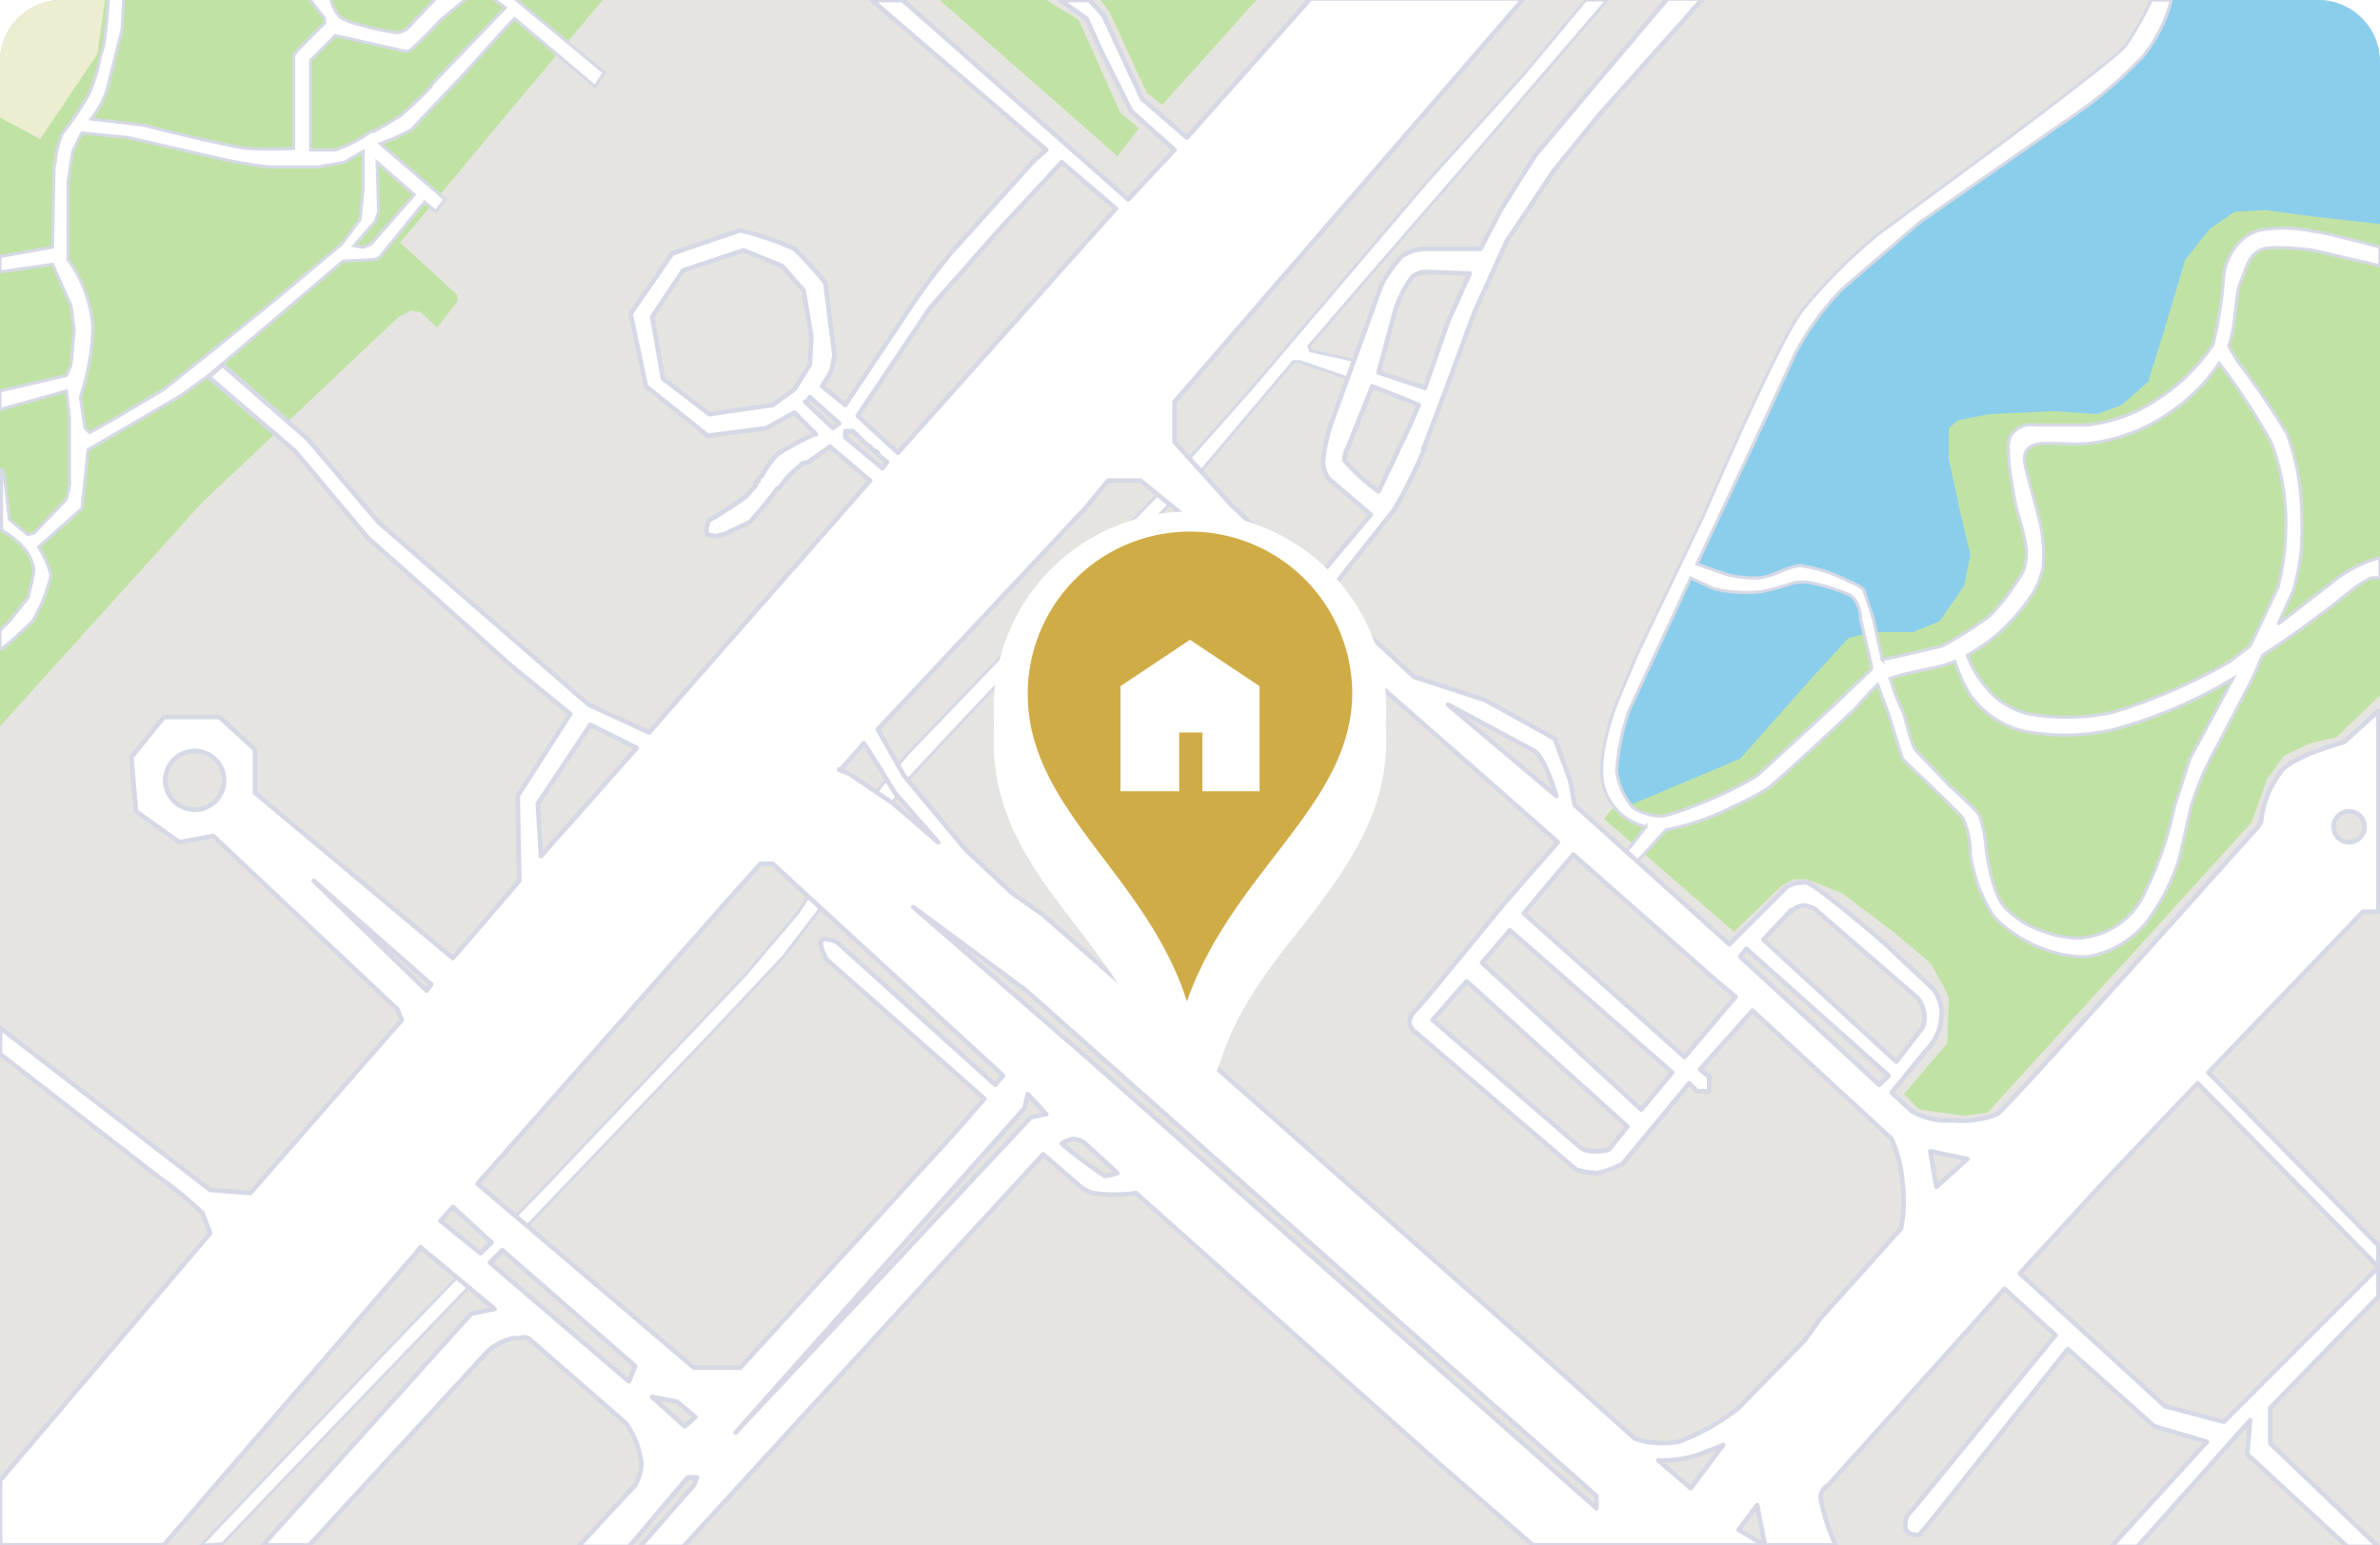
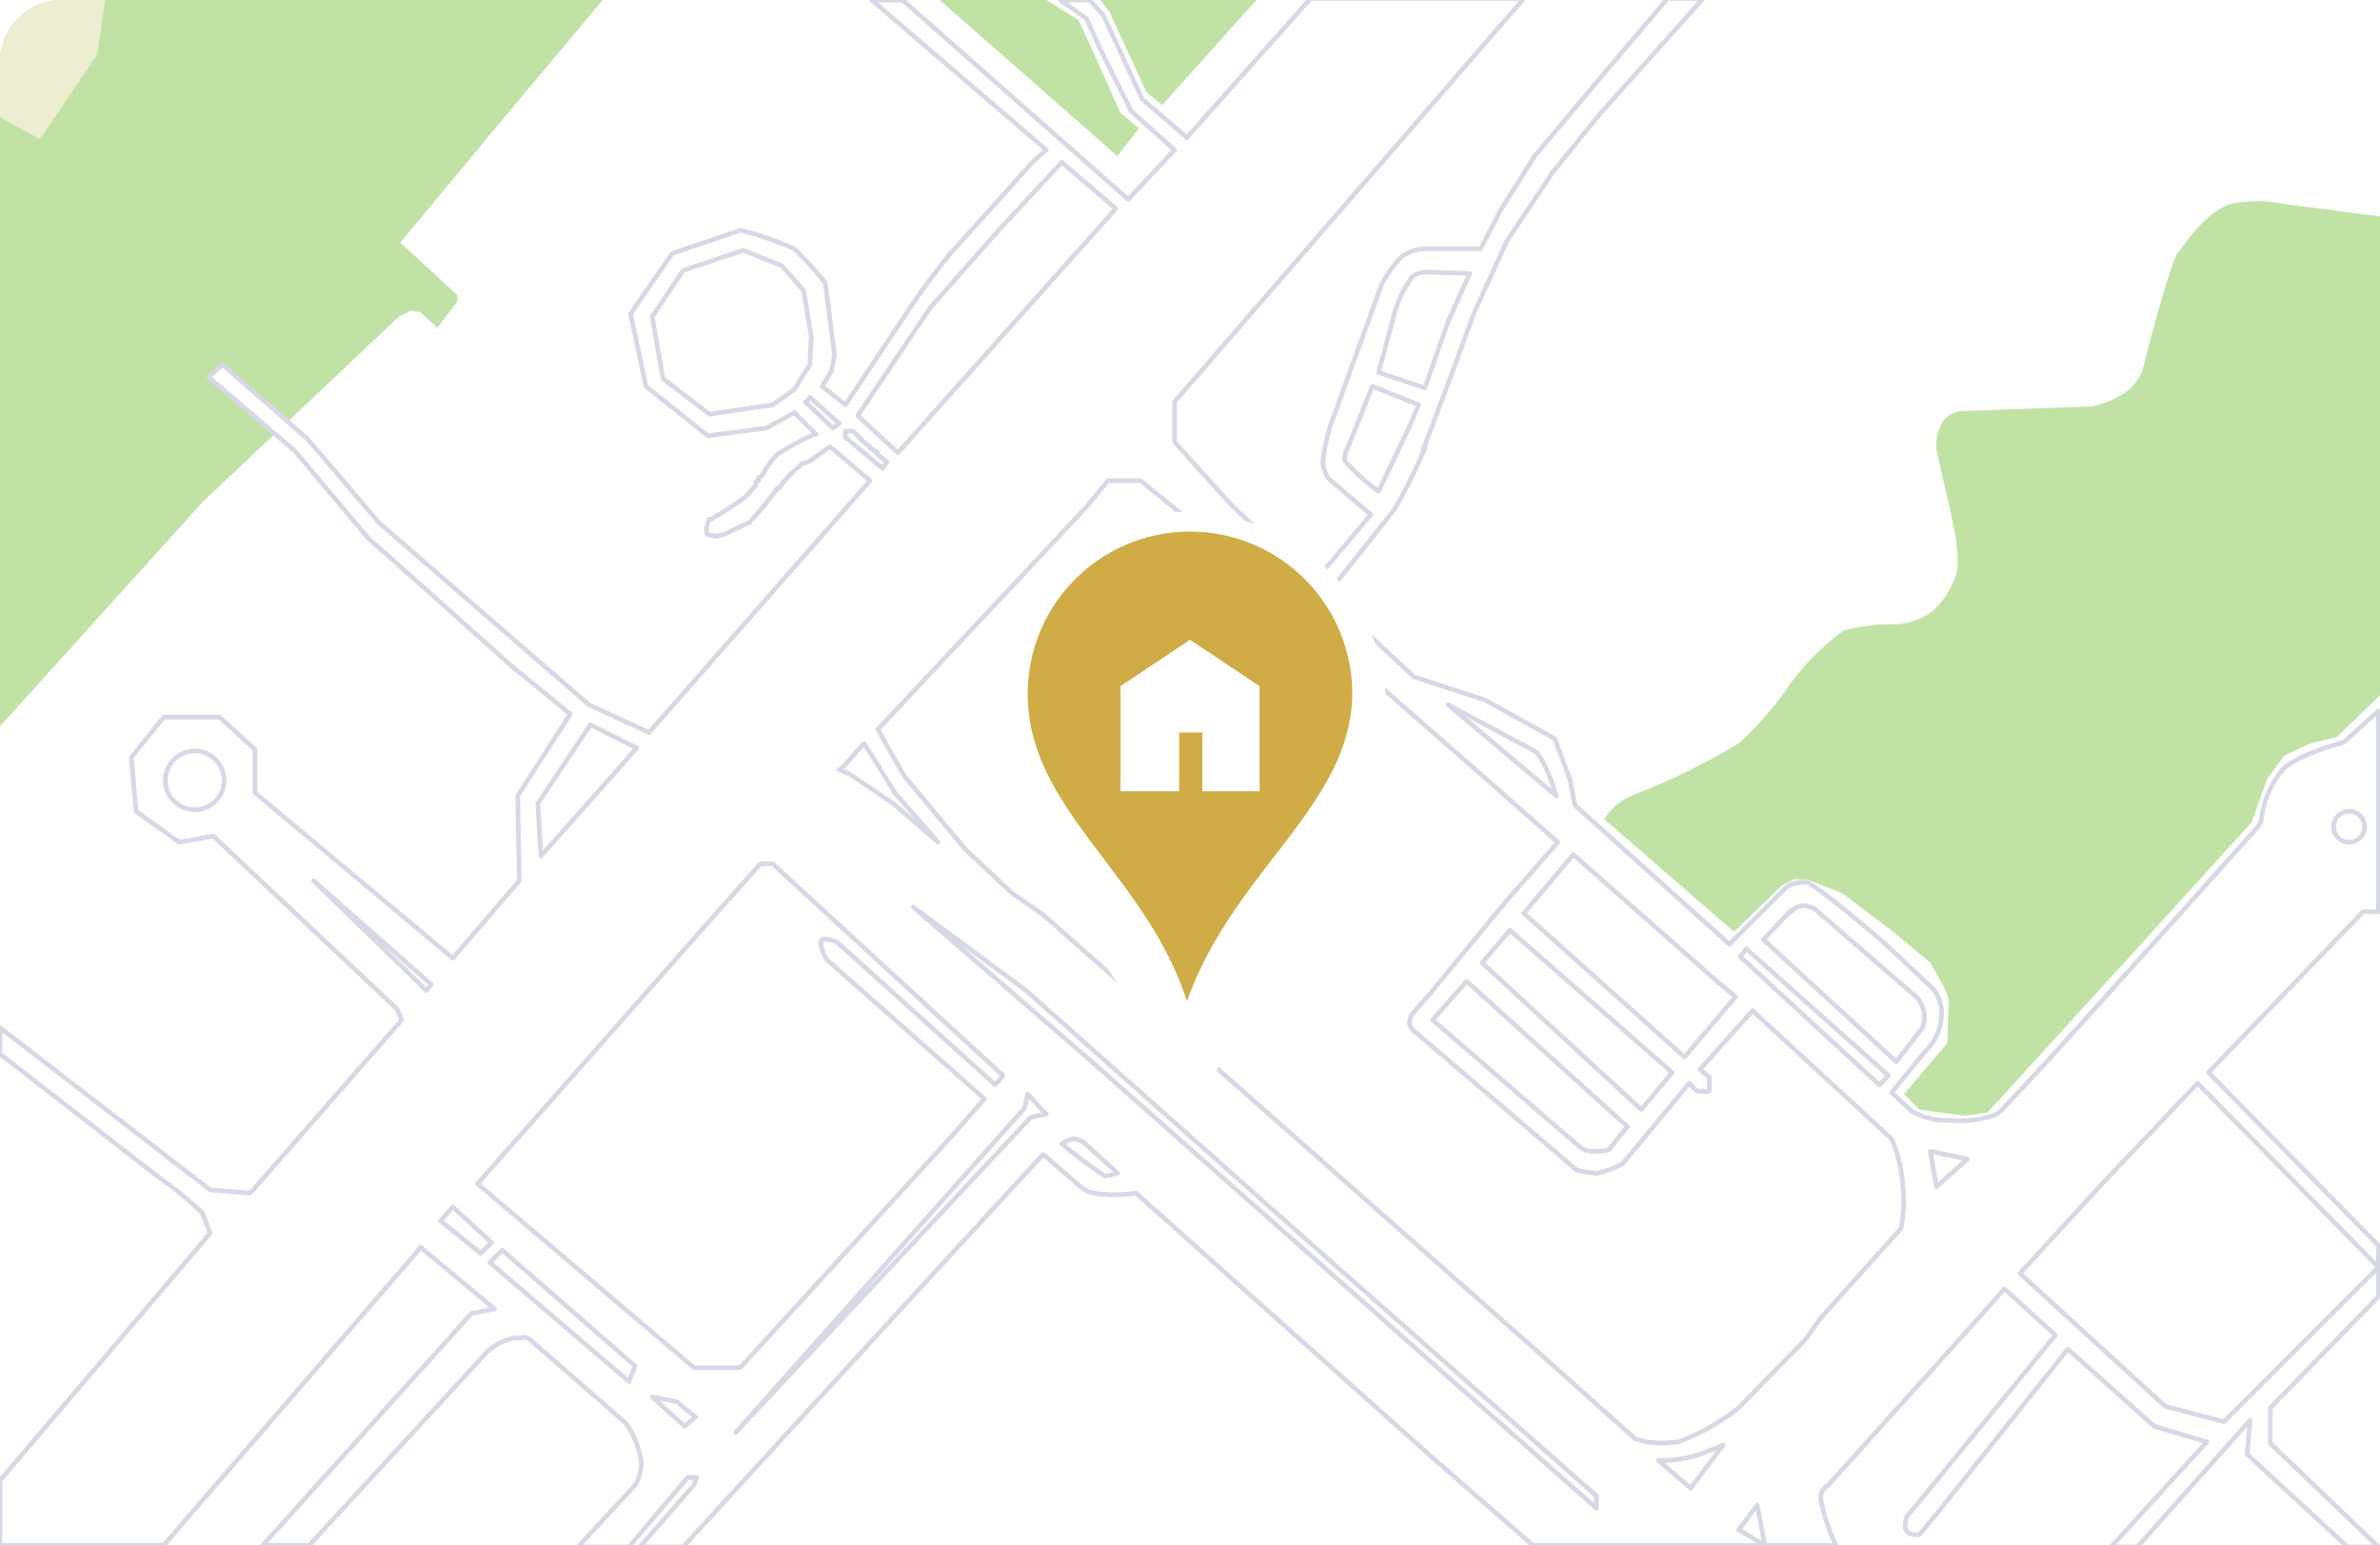
<svg xmlns="http://www.w3.org/2000/svg" viewBox="0 0 154 100">
  <defs>
    <clipPath id="location_a">
      <path fill="#fff" stroke="#707070" d="M4 0h146a4 4 0 0 1 4 4v96H0V4a4 4 0 0 1 4-4z" transform="translate(669 563)" />
    </clipPath>
    <filter id="location_b" width="43.5" height="54.7" x="55.3" y="26.1" filterUnits="userSpaceOnUse">
      <feOffset dy="3" />
      <feGaussianBlur result="location_c" stdDeviation="3" />
      <feFlood flood-color="#222" flood-opacity=".1" />
      <feComposite in2="location_c" operator="in" />
      <feComposite in="SourceGraphic" />
    </filter>
    <filter id="location_c" width="28.5" height="39.7" x="62.8" y="31.6" filterUnits="userSpaceOnUse">
      <feOffset dy="1" />
      <feGaussianBlur result="location_e" stdDeviation=".5" />
      <feFlood flood-opacity=".1" />
      <feComposite in2="location_e" operator="in" />
      <feComposite in="SourceGraphic" />
    </filter>
  </defs>
  <g clip-path="url(#location_a)" transform="translate(-669 -563)">
-     <path fill="#e6e4e0" d="M669 563h154v100H669z" />
    <path fill="#c0e3a5" d="M793.2 634.8l-1-1 2.8-3.3.1-2.9-.3-.7-.9-1.6-2.4-2-3.3-2.5-2.3-.9h-.8l-.8.4-3.1 3-8.4-7.3a3.9 3.9 0 0 1 2-1.6 44 44 0 0 0 6.7-3.3 20.6 20.6 0 0 0 3.3-3.8 16 16 0 0 1 3.5-3.5 12 12 0 0 1 3.5-.4 4.4 4.4 0 0 0 2.3-.9 5.7 5.7 0 0 0 1.5-2.4 5.4 5.4 0 0 0 0-1.8c0-.8-1.2-5.6-1.3-6.2a3 3 0 0 1 .4-1.8 1.6 1.6 0 0 1 1.3-.7l8.3-.3a5.7 5.7 0 0 0 2.2-.9 3 3 0 0 0 1.2-1.7c.1-.5 1.7-6.6 2.2-7.3s1.9-2.7 3.4-3.2a8.5 8.5 0 0 1 3.5 0l6.2.8v31l-2.8 2.7-1.7.4-1.7.8-1.1 1.5-1 2.8-6.8 7.5-10.3 11.3-1.5.2zM669 563h39l-6.7 8-6.4 7.7 3.7 3.4v.4l-1.3 1.7-1.1-1-.6-.1-.8.4-12.7 12L669 610zm60.8 0h6.9l2.1 1.3 2.7 6 1.2 1-1.4 1.8zm13.4 6l-2.4-5.2-.6-.8h10.1l-6.1 6.8z" />
-     <path fill="#8aceec" d="M774.7 615l6.9-2.9 4.7-5.3 2.3-2.5 1.5-.4h2.7l1.7-.7 1.6-2.3.4-2-.6-2.5-.8-3.7v-2l.6-.5 2-.4 4.2-.2 2.8.2 1.6-.6 1.7-1.5 1-3.2 1.4-4.7 1.6-2 1.6-1.1 2-.1 3 .4 4.4.5V563h-14l-1.3 2.5-4.5 4.1-6.7 4.8-6.5 5-3.3 3-1.8 2.5-2.7 5.8-2.4 5.5-4 8.6-2.4 5.6-.3 2.7.5 1.5.5.5z" />
-     <path fill="#fff" stroke="#d6d9e5" stroke-width=".2" d="M682 663l11.8-12.4 10.8-11.2 12.6-13.3 3.4-4 5.3-8.1 1.8-2.2 4.8-5 11.3-11.7 6.2-7 11.3-13.3 6.3-7 4-4.8h1.4l-9.1 10.6-6.5 7.5-3.7 4.3.1.3 3.2.7-.4 1.2-3.5-1.2h-.4l-6 7.1-5.7 6-9 9.4-4.2 4.5-5.8 8.5-2.3 3-4.7 5-17.5 18.3-10.1 10.5-4 4.2zm119.5-38.5a8.7 8.7 0 0 1-3.5-2.2 10.1 10.1 0 0 1-1.5-4 5.7 5.7 0 0 0-.5-2.4 118 118 0 0 0-3.4-3.3l-.5-.5-.9-2.9-.7-1.9a17.5 17.5 0 0 0-1.4 1.5s-5 4.7-5.7 5.2-3.1 1.6-3.1 1.6a17 17 0 0 1-3.5 1.1l-2 2.2-.7-.6 1.4-1.8a3.7 3.7 0 0 1-2.6-2.2c-.8-1.8.5-5.3.7-5.8l1.3-3.1 4.4-9.2s4.7-11 6.3-13.1a34.5 34.5 0 0 1 5-5l8-5.9s7.1-5.3 7.9-6.2a19.6 19.6 0 0 0 1.7-3h1.3a9.7 9.7 0 0 1-1.8 3.6 29.3 29.3 0 0 1-3.7 3.3l-10.8 7.5-5 4.3a18.4 18.4 0 0 0-3 4.1l-1.7 3.7-4.7 10h0l2 .7a7.9 7.9 0 0 0 2 .2c1-.1 1.7-.7 2.7-.8a9.7 9.7 0 0 1 3.1 1s1 .4 1 .6l.6 1.8.6 2.7h0a8.1 8.1 0 0 1 .9-.2l3-.7a31.3 31.3 0 0 0 3-1.9 15.1 15.1 0 0 0 2.2-2.9 3.3 3.3 0 0 0 .2-1.6 17.3 17.3 0 0 0-.6-2.4s-.9-4-.4-4.8a1.6 1.6 0 0 1 1.6-.7h3.4a10.3 10.3 0 0 0 4.4-1.6 12.8 12.8 0 0 0 3.7-3.6 27.9 27.9 0 0 0 .7-4.5c0-.6.7-2.5 2.3-2.9a8.9 8.9 0 0 1 3.6.1c.6 0 4.2 1 4.2 1v1.2l-4.3-1s-2.8-.4-3.5 0-.8 1-1.2 2c-.4.8-.3 3-.8 4.2l.6 1a51 51 0 0 1 3.2 4.7 15.3 15.3 0 0 1 .9 4.3 26 26 0 0 1 0 3.2 16.7 16.7 0 0 1-.5 2.6l-1 2.2 4-3.1a9.6 9.6 0 0 1 1.9-1 5.3 5.3 0 0 1 .7-.2v1.3a4.1 4.1 0 0 0-.6 0 8.6 8.6 0 0 0-1.5 1c-.2.2-3 2.4-5.5 4l-.6 1.4-2.4 4.6a20 20 0 0 0-1.6 3.7l-.8 3.5a14.2 14.2 0 0 1-1.9 3.8 6.2 6.2 0 0 1-4 2.5 3.9 3.9 0 0 1-.6 0 7.4 7.4 0 0 1-2-.4zM795 606c-1.2.3-2.9.6-3.7.9h0a15.6 15.6 0 0 0 .7 1.9c.3.4.6 2.4 1 2.8l2.2 2.3s1.7 1.5 1.9 1.9a9 9 0 0 1 .4 2s.3 3 1.3 4a6.1 6.1 0 0 0 2.5 1.5 6.4 6.4 0 0 0 2.2.4 5 5 0 0 0 4.4-3.2 22.2 22.2 0 0 0 1.8-5.3l1-3.1 2.8-5.2a30.2 30.2 0 0 1-7.7 3.3 14 14 0 0 1-5.9.1 6 6 0 0 1-3.4-2.3 9.8 9.8 0 0 1-1-2.2 10.8 10.8 0 0 1-.6.2zm-20.6 3a15.5 15.5 0 0 0-.8 3.9 4.8 4.8 0 0 0 1 2.3 3.3 3.3 0 0 0 2.1.6 26.3 26.3 0 0 0 3.7-1.4 22.7 22.7 0 0 0 2.3-1.2l5-4.6 2.4-2.3v-.2l-.7-3c0-.3-.1-1.2-.7-1.6a12.8 12.8 0 0 0-2.6-.8 4 4 0 0 0-1 0 15.6 15.6 0 0 1-2.2.6 9.3 9.3 0 0 1-3-.2l-1.5-.7zm26-17.1c-.6.4-.4 1-.3 1.5l.8 3a9.7 9.7 0 0 1 .3 3.3 5.8 5.8 0 0 1-.6 1.6 12.9 12.9 0 0 1-2.3 2.7 12.2 12.2 0 0 1-2 1.4 5.9 5.9 0 0 0 1 1.8 5 5 0 0 0 3 2 14.1 14.1 0 0 0 5.4-.1 36.9 36.9 0 0 0 7.6-3.3l1.3-1 1.8-3.8a16.7 16.7 0 0 0 .5-4.7 15.2 15.2 0 0 0-.9-4.6 42.5 42.5 0 0 0-3.4-5.2 11.7 11.7 0 0 1-3.2 3.2 11.3 11.3 0 0 1-5.3 2 11.6 11.6 0 0 1-1.7 0h-1a1.9 1.9 0 0 0-1 .2zM669 605v-1.2l.6-.6 1.2-1.5a15 15 0 0 0 .4-1.8 2.8 2.8 0 0 0-.8-1.6 6.4 6.4 0 0 0-1.3-1h0v-4l.2.6.3 2.7 1.2 1 .4-.1 2.1-2.2.2-.9v-4.3l-.2-1.8-4.3 1.2v-1.2l4.3-1 .3-.7.2-2.3-.2-1.5-1.2-2.7-3.4.5v-1l3.4-.6h0v-.2l.1-5a5.5 5.5 0 0 0 .1-.5v-.1 0a6.6 6.6 0 0 1 .4-1.5 25.4 25.4 0 0 0 1.7-2.5 10.3 10.3 0 0 0 .8-2.6v0l.2-.6a25.5 25.5 0 0 0 .3-3v-.1h1l-.1 2-1 4a6.5 6.5 0 0 1-1 1.8h0l3.4.4c.7.2 5.6 1.4 6.7 1.5a22.3 22.3 0 0 0 3 0h0v-6l.2-.3 1.8-1.8v-.3l-1-1.3h1.4v0a2.6 2.6 0 0 0 .6 1.2 3.9 3.9 0 0 0 1.3.5 13.4 13.4 0 0 0 2.3.5.5.5 0 0 0 .2 0 1.6 1.6 0 0 0 .5-.2l1.9-2h2l-1.7 1.4h0a25.4 25.4 0 0 1-2 2 .5.5 0 0 1-.3 0 2 2 0 0 1-.5-.1l-4-.9-1.6 1.6v5.8h1.6a8.3 8.3 0 0 0 2.3-1.2h.2a58 58 0 0 0 1.7-1 26.8 26.8 0 0 0 2-1.9h0v-.1l4.8-5-.8-.6h1.4l5.8 4.8-.6.9-5.2-4.4-.4.4-2.7 3-3.6 3.8a15 15 0 0 1-2 .9l4.2 3.6-.6.8-.7-.6a1.4 1.4 0 0 0-.1.1l-.1.1-.2.2-.3.4-2.2 2.7a.7.7 0 0 1-.5.2.3.3 0 0 1 0 0l-1.9.1-8.7 7.4-1.8 1.3-6 3.5-.4 3.8-2.8 2.5h0a7 7 0 0 1 .8 1.8 10.1 10.1 0 0 1-1.2 3 26.1 26.1 0 0 1-2 1.8h0zm4.7-32.2l-.3 2v5a8.4 8.4 0 0 1 1.6 4.3 15.4 15.4 0 0 1-.8 4.6l.3 2 .3.3 1.6-.9 3.2-1.9 3.5-2.8 3.7-3 4.3-3.6 1.2-1.6v0l.2-2v-2.4 0l-1.2.7-1.7.3h-3.2a29.6 29.6 0 0 1-3-.5l-6.1-1.4-3-.3zm19.8 3.9l-.2.6-1.4 1.6.6.1.5-.2 2.8-3.2-2.4-2.1z" />
    <path fill="#ededd2" d="M669 563v7.6l2.6 1.4 3.7-5.5.5-3.5z" />
    <path fill="#fff" stroke="#d6d9e5" stroke-linejoin="round" stroke-width=".3" d="M679.5 663H669v-4.2l13.6-16v0h0l-.5-1.3a23.8 23.8 0 0 0-2.8-2.3h0l-10.3-8v-1.7l13.6 10.5 2.6.2L695 629l-.3-.7-11.9-11.2-2.2.4-2.8-2-.3-3.5 2.1-2.6h3.6l2.3 2.1v2.8l12.8 10.7 4.3-5-.1-5.5 3.4-5.3-3.8-3.1-4.8-4.3-4.5-4-4.7-5.6-5.6-4.8.9-.8 5.5 4.8 4.6 5.4 3.8 3.3 9.8 8.5 3.9 1.8 14.3-16.3-2.6-2.2h0v0h0v0h0l-1.4 1h0l-.4.1h0v0l-.2.2a6.5 6.5 0 0 0-1.3 1.4h0-.1 0a24.3 24.3 0 0 1-1.8 2.2l-1.7.8h0v0h0-.1a3 3 0 0 1-.4.1l-.5-.1c-.2-.2 0-.8.1-1v0h.1a22.8 22.8 0 0 0 2.3-1.5l.6-.7v-.2h.1v-.1h.1v-.1 0-.1l.2-.1h0a5.9 5.9 0 0 1 1-1.4 16.6 16.6 0 0 1 2.4-1.3h.1l-1.4-1.4-1.8 1-3.8.5-4-3.2-1-4.7 2.7-3.9 4.4-1.5h0a20 20 0 0 1 3.5 1.2 23 23 0 0 1 2 2.2v0l.6 4.7-.2 1-.6 1 1.5 1.2 4-6h0a45 45 0 0 1 2.8-3.8l5.4-6 .8-.7-11.3-9.7h2l14.6 12.9 3-3.2-2.8-2.5-2-4-.9-2-1.7-1.2h1.9l.9 1 2.5 5.4 2.9 2.5 8-9h13.8L745 589v2.6l3.7 4.1 5.3 5 3.7-4.4h0L755 594h0a2 2 0 0 1-.4-1.1 11.2 11.2 0 0 1 .5-2.4l3.3-9.1a8.3 8.3 0 0 1 1.3-1.8 2.8 2.8 0 0 1 1.4-.5h3.7l1.3-2.5 2.2-3.5 4.2-5 4.4-5.2h2.3l-6.7 7.5-3 3.7-3 4.5-2.1 4.6-1.8 4.9s0 0 0 0v0h0l-1.4 3.7a.1.1 0 0 0 0 0h0v.1h0v0h0v0a.1.1 0 0 0 0 .2h-.1v.1a30.3 30.3 0 0 1-1.9 3.8l-4.2 5.3h0-.1 0l-.1.2 5.7 5.3 4.6 1.5 4.5 2.5 1 2.7.3 1.6 10 9 3.7-3.7a2 2 0 0 1 1-.3 2.4 2.4 0 0 1 .3 0h0c.4.1 2.2 1.5 5 3.9h0l3.2 3v0a2.6 2.6 0 0 1 .5 2 3.3 3.3 0 0 1-1 2l-2.2 2.7 1.3 1.2h0a4.5 4.5 0 0 0 2.4.6h.3a6.3 6.3 0 0 0 2.8-.4c.3-.1 6-6.4 16.9-18.6l.2-.3h0a6.3 6.3 0 0 1 1.4-3.4c1-1 3.8-1.7 4-1.8h0l2.2-2V622h-1l-10 10.4 11 11.2v3.3l-7 7.2v2.3l7 6.7h-2l-6.5-6 .2-2.2-7.3 8.2h-1.7l6.2-6.8-3.4-1-5.6-5-8.6 10.8-1 1.2h0a.6.6 0 0 1-.3 0 .7.7 0 0 1-.5-.2.5.5 0 0 1-.1-.5 1 1 0 0 1 .1-.5l.6-.7 9-11-3.3-3-2.4 2.7-9 10h0a1 1 0 0 0-.5.8 11.8 11.8 0 0 0 1 3.1v0h0v0h-19.6l-6.2-5.4-19.5-17.4a9.2 9.2 0 0 1-2.8 0 2.4 2.4 0 0 1-1-.6l-2.2-1.9-7 7.6-16.3 17.8h-2.8l3.5-4 .2-.5h-.6l-3.8 4.5h-3.3l3.7-4a3 3 0 0 0 .4-1.4 5.6 5.6 0 0 0-1-2.6v0l-6.3-5.5a.8.8 0 0 0-.6 0 2.8 2.8 0 0 0-.4 0 3.5 3.5 0 0 0-1.7.9L689 663h-3l13.5-15 1.5-.3-4.8-4-.3.4-16.4 19zm102-1l1.7 1-.5-2.6zm-42.2-30.6l33 29.2v-.8l-17.1-15.1-19.8-17.6-7.3-5.4zm39.1 27.9h0l2.1-2.8a7.8 7.8 0 0 1-1 .4 7 7 0 0 1-2.7.6 5.4 5.4 0 0 1-.5 0zm-41.9-37.1l4.2 3.7 27.5 24.3 6.6 5.9.7.2a7.2 7.2 0 0 0 2.1 0 14 14 0 0 0 3.9-2.2l4.3-4.4 1-1.4 5.2-5.8v0a9.2 9.2 0 0 0 .1-3 8.7 8.7 0 0 0-.7-2.8v0l-9-8.3-3.4 3.8.6.5v.9a.6.6 0 0 1-.4 0 1.2 1.2 0 0 1-.4 0l-.5-.5-4.3 5.2h0a5.8 5.8 0 0 1-1.6.6h0a.2.2 0 0 1-.2 0 5 5 0 0 1-1.2-.2l-10.4-8.9h0c-.1 0-.4-.4-.4-.6a1 1 0 0 1 .2-.6l1.3-1.5 4.6-5.6 3.5-4-4.3-3.8-18.4-16.1-4.3-3.5h-2.1l-1.4 1.7-13.5 14.4 1.7 3 4 4.8 3 2.8zm-1.2 12.5l-18.7 21 19.1-20.4 1-.2-1.2-1.3zm-22 20.6l.7-.6-1.2-1-1.6-.3h0zm92-16l-5.6 6.1 9.4 8.6 3.8 1 10-10-11.7-11.9zm-104.6 5.4l9 7.7.4-1-8.6-7.5zm15-23l-15.8 17.9 14 11.9h3l13.7-15 2.1-2.4-10.2-9s-.6-1-.3-1.3a.3.3 0 0 1 .3 0 1.3 1.3 0 0 1 .7.2l10.2 9.2.5-.6-14.9-13.7h-.8 0zM697.5 642l2.6 2.1.7-.7-2.5-2.3zm96.8-2.2l2-1.8-2.4-.5zm-56.6-2.8a27.2 27.2 0 0 0 2.8 2.1 3.7 3.7 0 0 0 .8-.2l-2.2-2a1.5 1.5 0 0 0-.7-.2h0a2.6 2.6 0 0 0-.7.3zm24-8l9.5 8.2a1.3 1.3 0 0 0 .8.3h.1a3.4 3.4 0 0 0 1-.1h0l1.2-1.5-10.4-9.4zm3.2-3.7l10.3 9.5 2-2.4-10.5-9.2zm16.7-.4l9 8.3.6-.6-9.2-8.2zm3.3-3l-1.8 1.9 8.6 7.9 1.7-2.2v0a2 2 0 0 0 .1-1 2.4 2.4 0 0 0-.4-.9v0l-6.7-5.8a2 2 0 0 0-.7-.2h0a1.1 1.1 0 0 0-.8.4zm-17.3.2l10.4 9.3 3.3-3.9-1.2-1-9.3-8.2zm-71 5l.3-.4-7.6-6.7zm7.2-12.1l.2 3.4 6.2-7-3-1.5zm19.6-2.2h-.1l.7.3 2.8 1.9 2.9 2.5-2.8-3.2-1.1-1.8-.9-1.4zm96.6 3.7a1 1 0 1 0 1-1 1 1 0 0 0-1 1zm-140.3-3a1.9 1.9 0 1 0 1.8-1.9 1.9 1.9 0 0 0-1.8 2zm90 1s-.7-2.4-1.4-2.9l-5.6-3h0zM756.2 592a1.4 1.4 0 0 0-.2.8 13.8 13.8 0 0 0 2.2 2h0l2-4.2.6-1.4-3-1.2zm-32.5-.7l2.4 2h0v0l.3-.4-.5-.4a.6.6 0 0 1-.1-.1h0v0-.1a.1.1 0 0 0-.1 0h0a.1.1 0 0 0 0 0v-.1h-.1l-.1-.1-.2-.1a.4.4 0 0 1 0-.1h0l-.3-.2-.2-.2-.3-.3h0l-.3-.3h0-.5zm10.1-13.6l-4.6 5.2-4.7 7 2.6 2.4 14.1-15.8-3.5-3zM721.2 589h-.1l1.8 1.7.4-.3-1.9-1.7zm-8-8.5l-2 3 .7 4 3 2.3 4.1-.6 1.4-1 1-1.6.1-1.8-.5-3-1.4-1.6-2.5-1zm47.2.4a6.8 6.8 0 0 0-1.2 2.5v0l-1 3.7 3 1 1.5-4.3 1.4-3.1-2.9-.1a1.5 1.5 0 0 0-.8.3z" />
    <g filter="url(#location_b)" transform="translate(669 563)">
      <path fill="#fff" d="M77 32.1A12.7 12.7 0 0 0 64.3 45c0 5 2.7 8.5 5.4 12 2 2.6 4 5.3 5 8.6l1 3.4h2l1.3-3.4c1.1-3.4 3.2-6.1 5.3-8.7 2.7-3.5 5.4-7.1 5.4-12A12.7 12.7 0 0 0 77 32.2z" />
    </g>
    <g filter="url(#location_c)" transform="translate(669 563)">
      <path fill="#fff" d="M77 32.1A12.7 12.7 0 0 0 64.3 45c0 5 2.7 8.5 5.4 12 2 2.6 4 5.3 5 8.6l1 3.4h2l1.3-3.4c1.1-3.4 3.2-6.1 5.3-8.7 2.7-3.5 5.4-7.1 5.4-12A12.7 12.7 0 0 0 77 32.2z" />
    </g>
    <path fill="#D0AC47" d="M746 597.4a10.5 10.5 0 0 0-10.5 10.5c0 7.5 7.7 11.7 10.3 19.9 3-8.5 10.7-12.7 10.7-20a10.5 10.5 0 0 0-10.5-10.4z" />
    <path fill="#fff" d="M746 604.4l-4.5 3v6.8h3.8v-3.8h1.5v3.8h3.7v-6.8z" />
  </g>
</svg>